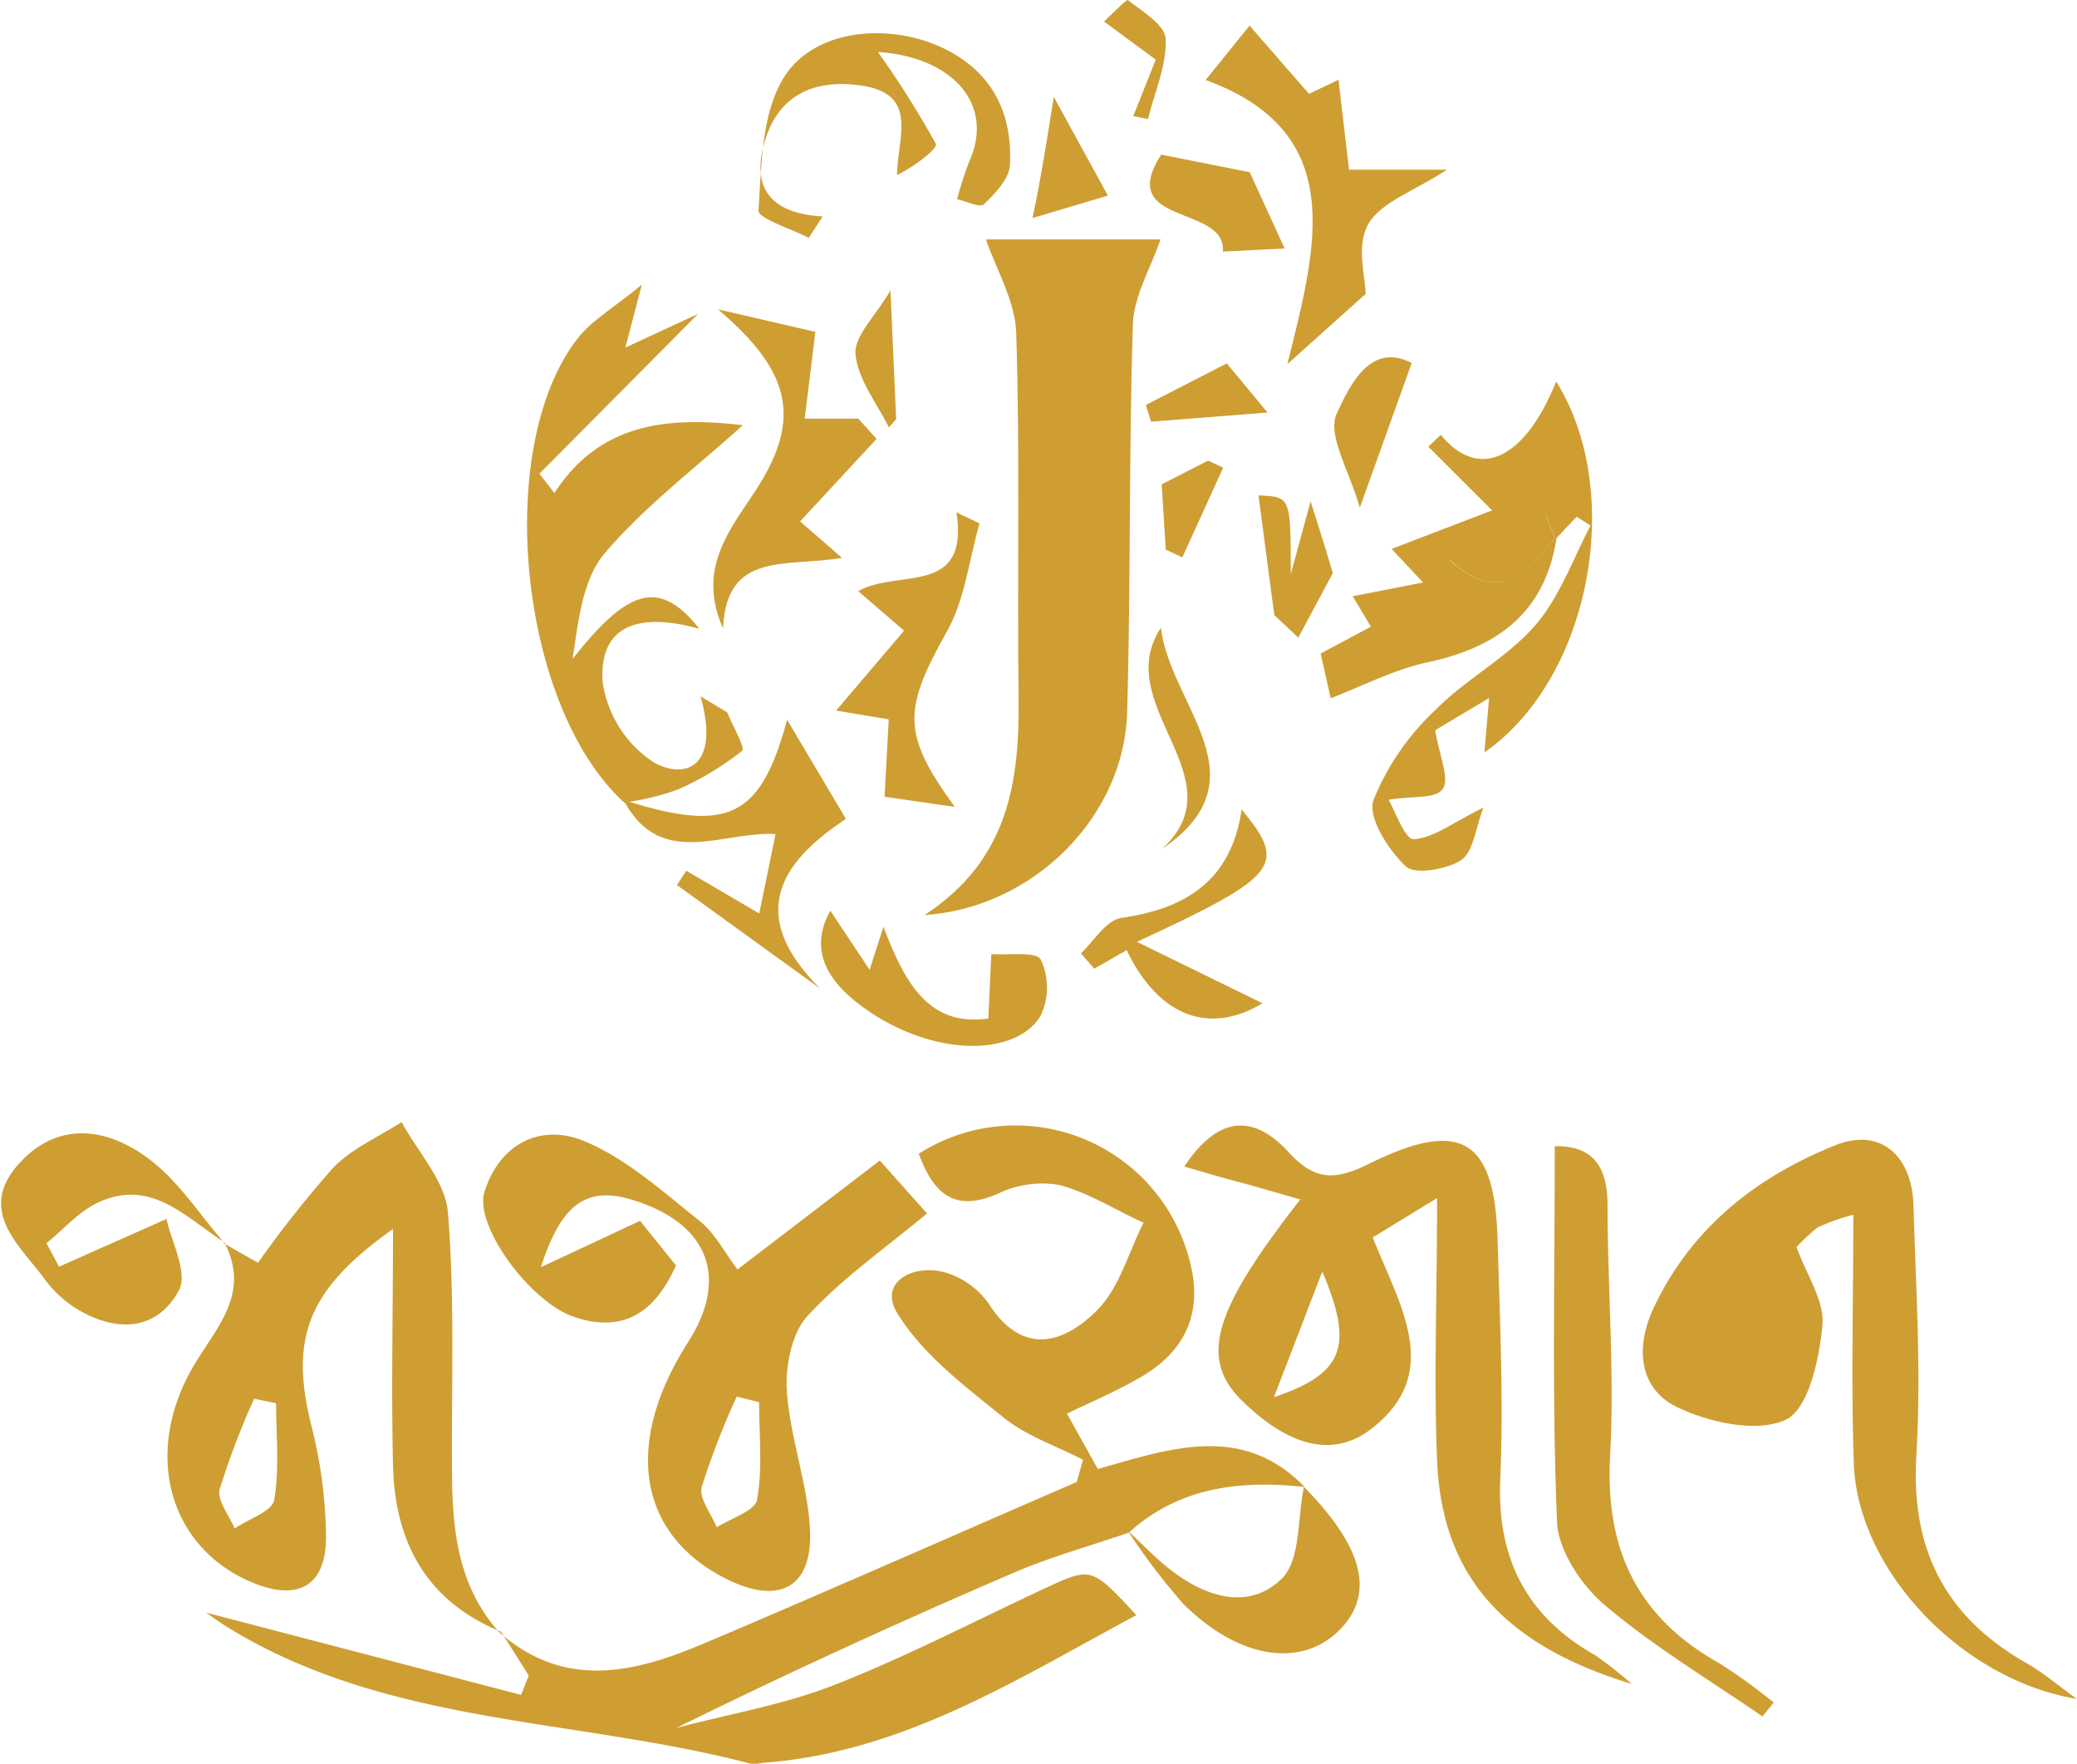
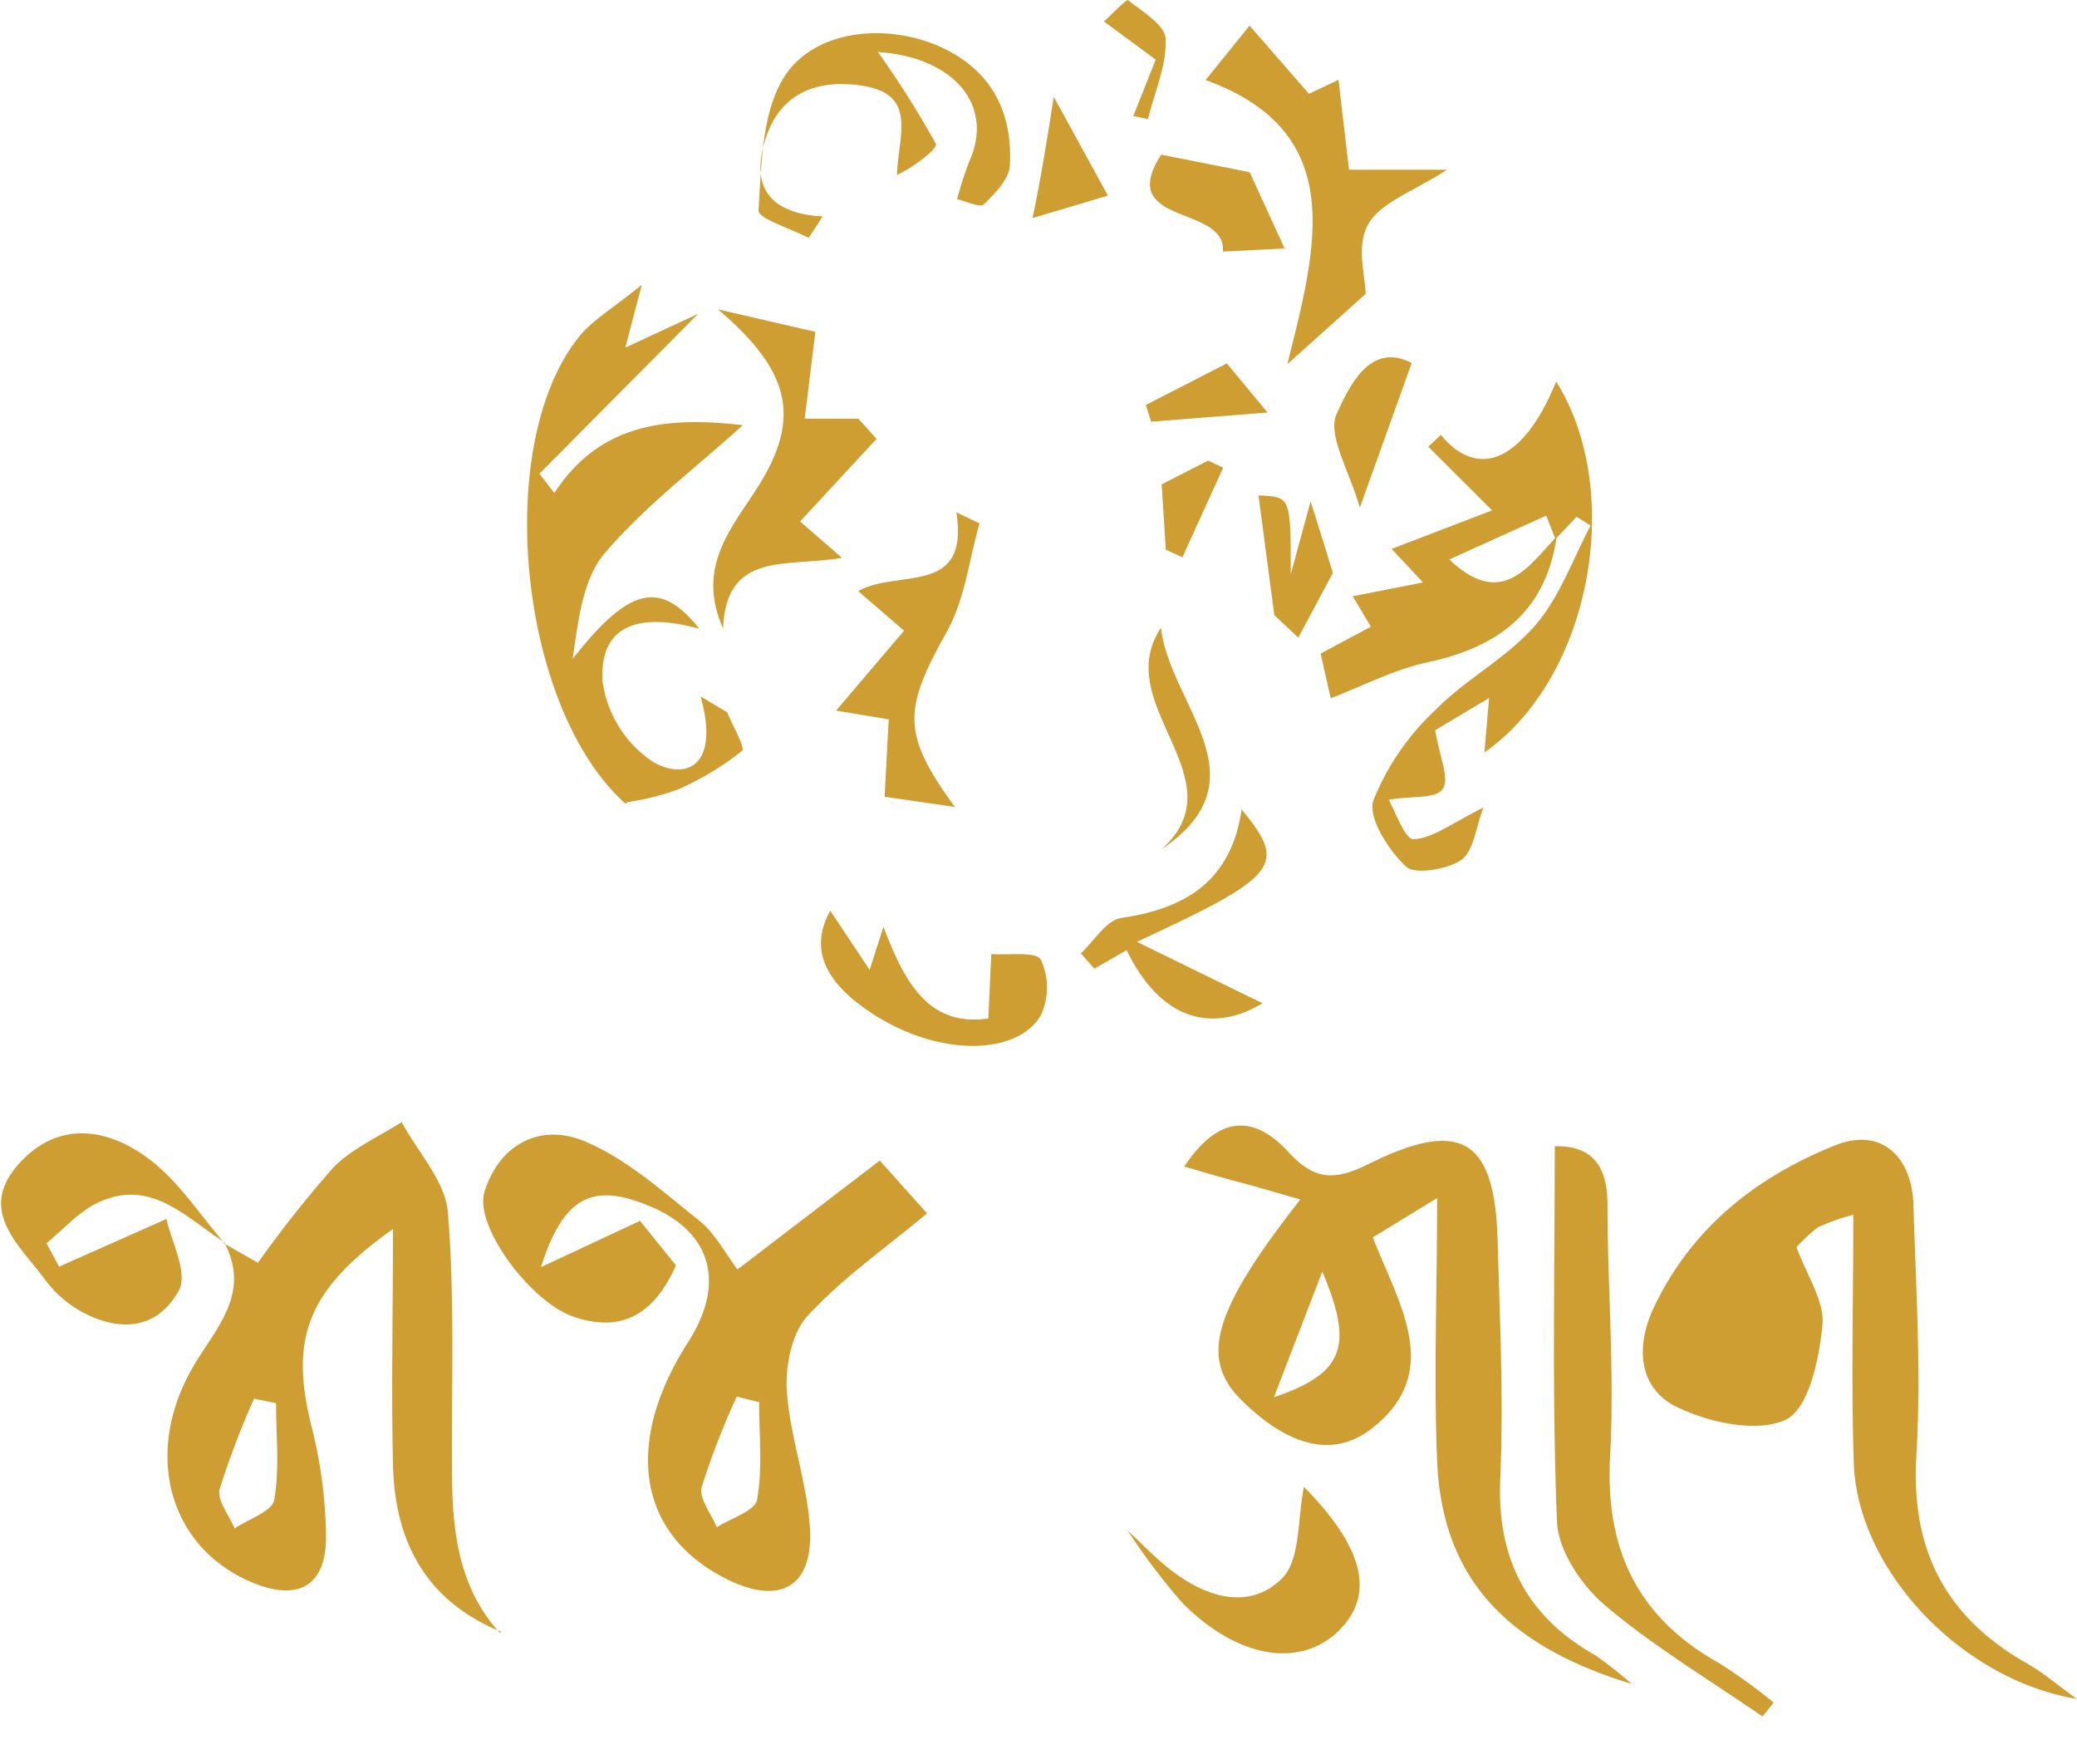
<svg xmlns="http://www.w3.org/2000/svg" id="Layer_1" data-name="Layer 1" viewBox="0 0 165.37 140.42">
  <defs>
    <style>.cls-1{fill:#ce9e32;}</style>
  </defs>
-   <path class="cls-1" d="M370.93,347.3c5.19,4.52,10.73,3.15,16.21.83,9.93-4.21,19.8-8.57,29.69-12.86l.5-1.77c-2.13-1.1-4.51-1.89-6.34-3.37-3.07-2.49-6.43-5-8.45-8.3-1.48-2.39,1.13-3.9,3.67-3.28a6.5,6.5,0,0,1,3.6,2.51c2.72,4.25,6,3.17,8.61.57,1.8-1.78,2.53-4.64,3.73-7-2.22-1-4.37-2.39-6.7-3a8.09,8.09,0,0,0-4.88.68c-3.61,1.6-5.19-.16-6.32-3.17a14.31,14.31,0,0,1,21.64,8.8c1,4.13-.62,7.17-4.28,9.16-1.74,1-3.56,1.76-5.56,2.73l2.46,4.41c5.78-1.65,11.51-3.67,16.47,1.43-5.12-.56-10,0-14,3.63-3.09,1.07-6.27,1.94-9.27,3.24-9,3.87-17.83,7.91-26.76,12.31,4.21-1.11,8.56-1.84,12.58-3.42,5.72-2.24,11.19-5.1,16.76-7.69,3.7-1.72,3.71-1.72,7.29,2.13C412,351,403,356.81,391.83,357.63a3.43,3.43,0,0,1-1,.06c-13.84-3.64-28.79-3-41.54-10.81-.83-.51-1.61-1.1-1.78-1.21l25.08,6.55.61-1.54L371,347.2Z" transform="translate(-331.1 -217.29)" />
  <path class="cls-1" d="M425.39,310.16c3.09-4.65,6-3.68,8.33-1.12,2.12,2.3,3.74,2.21,6.4.89,7.34-3.63,10-1.94,10.22,6.14.18,6.33.48,12.68.21,19s2.12,10.92,7.57,14a32.51,32.51,0,0,1,2.9,2.28c-10.32-3.14-15.13-8.72-15.5-17.81-.27-6.6,0-13.21,0-20.87l-5.12,3.13c2.08,5.33,5.68,10.73-.09,15.22-3.63,2.82-7.43.6-10.29-2.19-3.46-3.37-2.36-7.15,4.61-16.05l-4.15-1.19C428.94,311.2,427.46,310.76,425.39,310.16Zm7.14,18.36c5.58-1.88,6.37-4.06,3.85-10Z" transform="translate(-331.1 -217.29)" />
-   <path class="cls-1" d="M404.71,290.14c6.71-4.39,7.57-10.64,7.49-17.34-.12-9.66.12-19.32-.19-29-.08-2.56-1.6-5.07-2.41-7.45h13.9c-.77,2.27-2.12,4.48-2.2,6.74-.33,10.31-.16,20.64-.46,30.95C420.6,282.28,413.41,289.56,404.71,290.14Z" transform="translate(-331.1 -217.29)" />
  <path class="cls-1" d="M348.9,316.26l2.74,1.56a89.4,89.4,0,0,1,6-7.58c1.49-1.53,3.6-2.44,5.44-3.62,1.28,2.39,3.48,4.7,3.68,7.18.56,6.8.28,13.66.33,20.49,0,4.69.44,9.29,3.81,13l.09-.1c-5.94-2.42-8.46-7.14-8.6-13.26s0-12.26,0-18.8c-6.84,4.85-8.23,8.7-6.5,15.66a37.24,37.24,0,0,1,1.17,8.84c0,4-2.3,5.18-6,3.59-6.43-2.77-8.5-10-4.79-16.76,1.75-3.2,4.93-6,2.69-10.26ZM353.08,329l-1.75-.36a64.26,64.26,0,0,0-2.74,7.21c-.23.88.76,2.07,1.19,3.12,1.1-.75,3-1.36,3.15-2.27C353.37,334.23,353.08,331.61,353.08,329Z" transform="translate(-331.1 -217.29)" />
  <path class="cls-1" d="M478.66,314a17,17,0,0,0-2.83,1,14.42,14.42,0,0,0-1.69,1.57c.79,2.22,2.26,4.31,2.06,6.24-.26,2.68-1.1,6.64-2.91,7.5-2.28,1.07-6.09.24-8.66-1-3.07-1.48-3.32-4.79-1.88-7.87,3-6.38,8.17-10.46,14.54-13,3.47-1.36,6,.76,6.16,4.73.19,6.66.63,13.35.23,20-.45,7.53,2.34,12.86,8.78,16.53,1.28.72,2.41,1.7,4,2.84-9.21-1.52-17.46-10.27-17.76-18.74C478.48,327.46,478.66,321,478.66,314Z" transform="translate(-331.1 -217.29)" />
  <path class="cls-1" d="M374.17,318.17l7.89-3.69,2.86,3.55c-1.73,3.89-4.32,5.39-8.14,4.09-3.48-1.19-8-7.31-7.09-10,1.22-3.81,4.48-5.4,7.89-4s6.3,4.05,9.24,6.38c1.23,1,2,2.54,3,3.85l11.33-8.67,3.76,4.21c-3.33,2.78-6.76,5.16-9.51,8.16-1.27,1.37-1.78,4-1.65,6,.25,3.62,1.59,7.17,1.83,10.79.32,4.8-2.4,6.31-6.7,4.12-7-3.54-8.14-10.77-3-18.81,3.14-4.9,1.78-9.07-3.6-11.06C378.24,311.57,375.94,312.59,374.17,318.17Zm17.37,10.75-1.78-.45a61.86,61.86,0,0,0-2.79,7.2c-.24.9.76,2.13,1.2,3.21,1.12-.72,3.06-1.31,3.21-2.21C391.83,334.15,391.54,331.51,391.54,328.92Z" transform="translate(-331.1 -217.29)" />
  <path class="cls-1" d="M455.05,260c-.87,5.93-4.57,8.78-10.21,10-2.69.56-5.23,1.9-7.79,2.88l-.8-3.56,4-2.14c-.49-.82-.94-1.58-1.45-2.42l5.6-1.1-2.5-2.67,8-3.07-5.08-5.07,1-.94c3,3.66,6.67,2,9.18-4.25,5.48,8.73,2.81,23.59-5.71,29.53l.37-4.33-4.29,2.56c.35,2.13,1.15,3.82.61,4.66s-2.42.55-4.32.88c.5.85,1.3,3.17,2,3.14,1.57-.09,3.07-1.3,5.55-2.52-.62,1.61-.78,3.49-1.77,4.18s-3.66,1.21-4.39.52c-1.4-1.31-3.06-3.89-2.6-5.28a20.09,20.09,0,0,1,4.93-7.18c2.42-2.47,5.7-4.15,7.95-6.74,1.94-2.24,3-5.27,4.41-7.95l-1.11-.7-1.68,1.78c-.25-.62-.49-1.24-.74-1.87l-7.72,3.49C450.66,265.77,452.75,262.43,455.05,260Z" transform="translate(-331.1 -217.29)" />
  <path class="cls-1" d="M380.89,281.26c-8.48-7.57-10.61-28.54-3.69-37.16,1.06-1.31,2.62-2.21,5-4.14l-1.31,5,5.79-2.68L374.05,255l1.19,1.54c3.63-5.59,9-6.1,15-5.4-3.7,3.36-7.77,6.41-11,10.2-1.78,2.11-2.1,5.45-2.55,8.41,4.38-5.57,6.91-6.44,10.09-2.4-4.38-1.23-8-.6-7.7,4.21a9.2,9.2,0,0,0,4.07,6.42c2.53,1.41,5.3.37,3.73-5.25L389,274c.43,1.06,1.45,2.84,1.19,3.06a23.24,23.24,0,0,1-5.11,3.08,20,20,0,0,1-4,1Z" transform="translate(-331.1 -217.29)" />
  <path class="cls-1" d="M471.43,353.94c-4.21-2.91-8.64-5.55-12.53-8.84-1.87-1.58-3.73-4.35-3.83-6.65-.41-9.91-.18-19.86-.18-29.91,3-.06,4.18,1.58,4.2,4.61,0,6.66.57,13.35.21,20-.42,7.47,2.16,12.9,8.69,16.55a44.8,44.8,0,0,1,4.33,3.13Z" transform="translate(-331.1 -217.29)" />
  <path class="cls-1" d="M349,316.21c-3.13-2-5.93-5.22-10.2-3.13-1.48.72-2.66,2.1-4,3.18l1,1.87,8.56-3.8c.33,1.67,1.72,4.24,1,5.66-1.77,3.28-5,3.41-8.18,1.48a9.24,9.24,0,0,1-2.54-2.37c-2-2.71-5.34-5.4-2.1-9.09,3.07-3.49,7-3,10.36-.5,2.39,1.76,4.08,4.46,6.08,6.75Z" transform="translate(-331.1 -217.29)" />
  <path class="cls-1" d="M427.09,223.66l3.5-4.33,4.73,5.43,2.35-1.12c.3,2.6.58,4.94.84,7.16h7.8c-2.67,1.74-5.27,2.58-6.27,4.33s-.21,4.27-.21,5.56l-6.23,5.59C435.89,237.06,438.56,227.83,427.09,223.66Z" transform="translate(-331.1 -217.29)" />
  <path class="cls-1" d="M401,221.43a76.43,76.43,0,0,1,4.61,7.3c.19.37-1.64,1.78-3.09,2.5.06-3.11,1.78-6.53-3-7.15-3.61-.48-6.37.78-7.48,4.3s.05,5.89,4.56,6.14l-1.11,1.71c-1.41-.74-4.08-1.56-4-2.2.24-3.58.24-7.67,2-10.54,2.42-3.92,8.38-4.42,12.68-2.38,3.94,1.88,5.55,5.19,5.34,9.32-.05,1.1-1.18,2.26-2.08,3.13-.3.29-1.4-.25-2.13-.41a28.87,28.87,0,0,1,1-3.07C410.3,225.55,406.89,221.81,401,221.43Z" transform="translate(-331.1 -217.29)" />
  <path class="cls-1" d="M395.17,250.62h4.27l1.45,1.61-6.3,6.8-1.25-1.5,4.8,4.17c-4.43.77-9.21-.59-9.47,5.62-2-4.5.25-7.49,2.34-10.6,3.92-5.82,3.33-9.64-2.74-14.8l7.75,1.79Z" transform="translate(-331.1 -217.29)" />
  <path class="cls-1" d="M403.08,267.5l-3.65-3.15c3.14-1.8,8.86.47,7.82-6.27l1.84.88c-.83,2.87-1.15,6-2.58,8.57-3.49,6.25-3.65,8.13.61,14l-5.59-.81.33-6.16-4.19-.7Z" transform="translate(-331.1 -217.29)" />
-   <path class="cls-1" d="M381.06,281.08c8,2.47,10.6,1.33,12.71-6.49l4.68,7.89c-4.37,2.92-8.49,7.12-2.05,13.51L385,287.75l.74-1.14,5.81,3.4,1.3-6.32c-4.14-.25-9,2.76-11.95-2.43Z" transform="translate(-331.1 -217.29)" />
  <path class="cls-1" d="M420.89,339.14c1.08,1,2.1,2.08,3.25,3,2.83,2.26,6.34,3.43,9,.84,1.53-1.47,1.25-4.81,1.78-7.32,4.6,4.67,5.61,8.3,3.08,11.13-3,3.35-8.13,2.72-12.69-1.82A50.22,50.22,0,0,1,420.89,339.14Z" transform="translate(-331.1 -217.29)" />
  <path class="cls-1" d="M397.21,289.79l3.13,4.71,1.1-3.43c1.66,4.36,3.56,8,8.35,7.3.09-1.91.16-3.52.24-5.13,1.37.11,3.57-.23,3.94.45a5.24,5.24,0,0,1,0,4.43c-1.72,3-7.63,3.48-13.21,0C398.91,296.89,394.79,294.1,397.21,289.79Z" transform="translate(-331.1 -217.29)" />
  <path class="cls-1" d="M421.62,292.27l10,4.89c-4.13,2.49-8.2,1.2-10.82-4.23l-2.57,1.48-1.07-1.22c1.07-1,2-2.65,3.24-2.83,5.17-.74,8.74-3,9.56-8.63C433.6,286.15,433,287,421.62,292.27Z" transform="translate(-331.1 -217.29)" />
  <path class="cls-1" d="M433.38,237.07l-4.91.25c.27-3.78-8.59-2-4.92-7.72L430.6,231Z" transform="translate(-331.1 -217.29)" />
  <path class="cls-1" d="M423.53,267.27c.74,6.22,8.36,12,.07,17.62C429.82,279.26,419.45,273.43,423.53,267.27Z" transform="translate(-331.1 -217.29)" />
  <path class="cls-1" d="M433.87,263c.56-2.05,1.12-4.1,1.58-5.8.43,1.4,1,3.11,1.77,5.71l-2.75,5.14-1.91-1.79c-.42-3.2-.85-6.41-1.26-9.53C433.87,256.83,433.87,256.83,433.87,263Z" transform="translate(-331.1 -217.29)" />
  <path class="cls-1" d="M443.5,246.19l-4.13,11.51c-.82-2.9-2.63-5.79-1.84-7.48C438.45,248.26,440.1,244.41,443.5,246.19Z" transform="translate(-331.1 -217.29)" />
  <path class="cls-1" d="M415,225c1.32,2.42,2.85,5.2,4.31,7.86l-6,1.79C414,231.4,414.53,228,415,225Z" transform="translate(-331.1 -217.29)" />
-   <path class="cls-1" d="M402,240.41c.18,4.09.32,7.17.45,10.25l-.58.65c-1-2-2.51-3.87-2.66-5.89C399.13,244,400.88,242.36,402,240.41Z" transform="translate(-331.1 -217.29)" />
  <path class="cls-1" d="M423.92,261.05l-.33-5.2,3.7-1.89,1.2.56-3.25,7.14Z" transform="translate(-331.1 -217.29)" />
  <path class="cls-1" d="M428.78,246.22l3.24,3.91-9.27.73-.42-1.33Z" transform="translate(-331.1 -217.29)" />
  <path class="cls-1" d="M421.33,226.53c.7-1.74,1.39-3.49,1.79-4.49L419,219c.66-.6,1.79-1.79,1.91-1.7,1.16.92,3,2,3,3.13.08,2.09-.89,4.22-1.41,6.34Z" transform="translate(-331.1 -217.29)" />
-   <path class="cls-1" d="M455.05,260c-2.3,2.47-4.39,5.81-8.59,1.78l7.72-3.49c.25.63.49,1.25.74,1.87Z" transform="translate(-331.1 -217.29)" />
</svg>